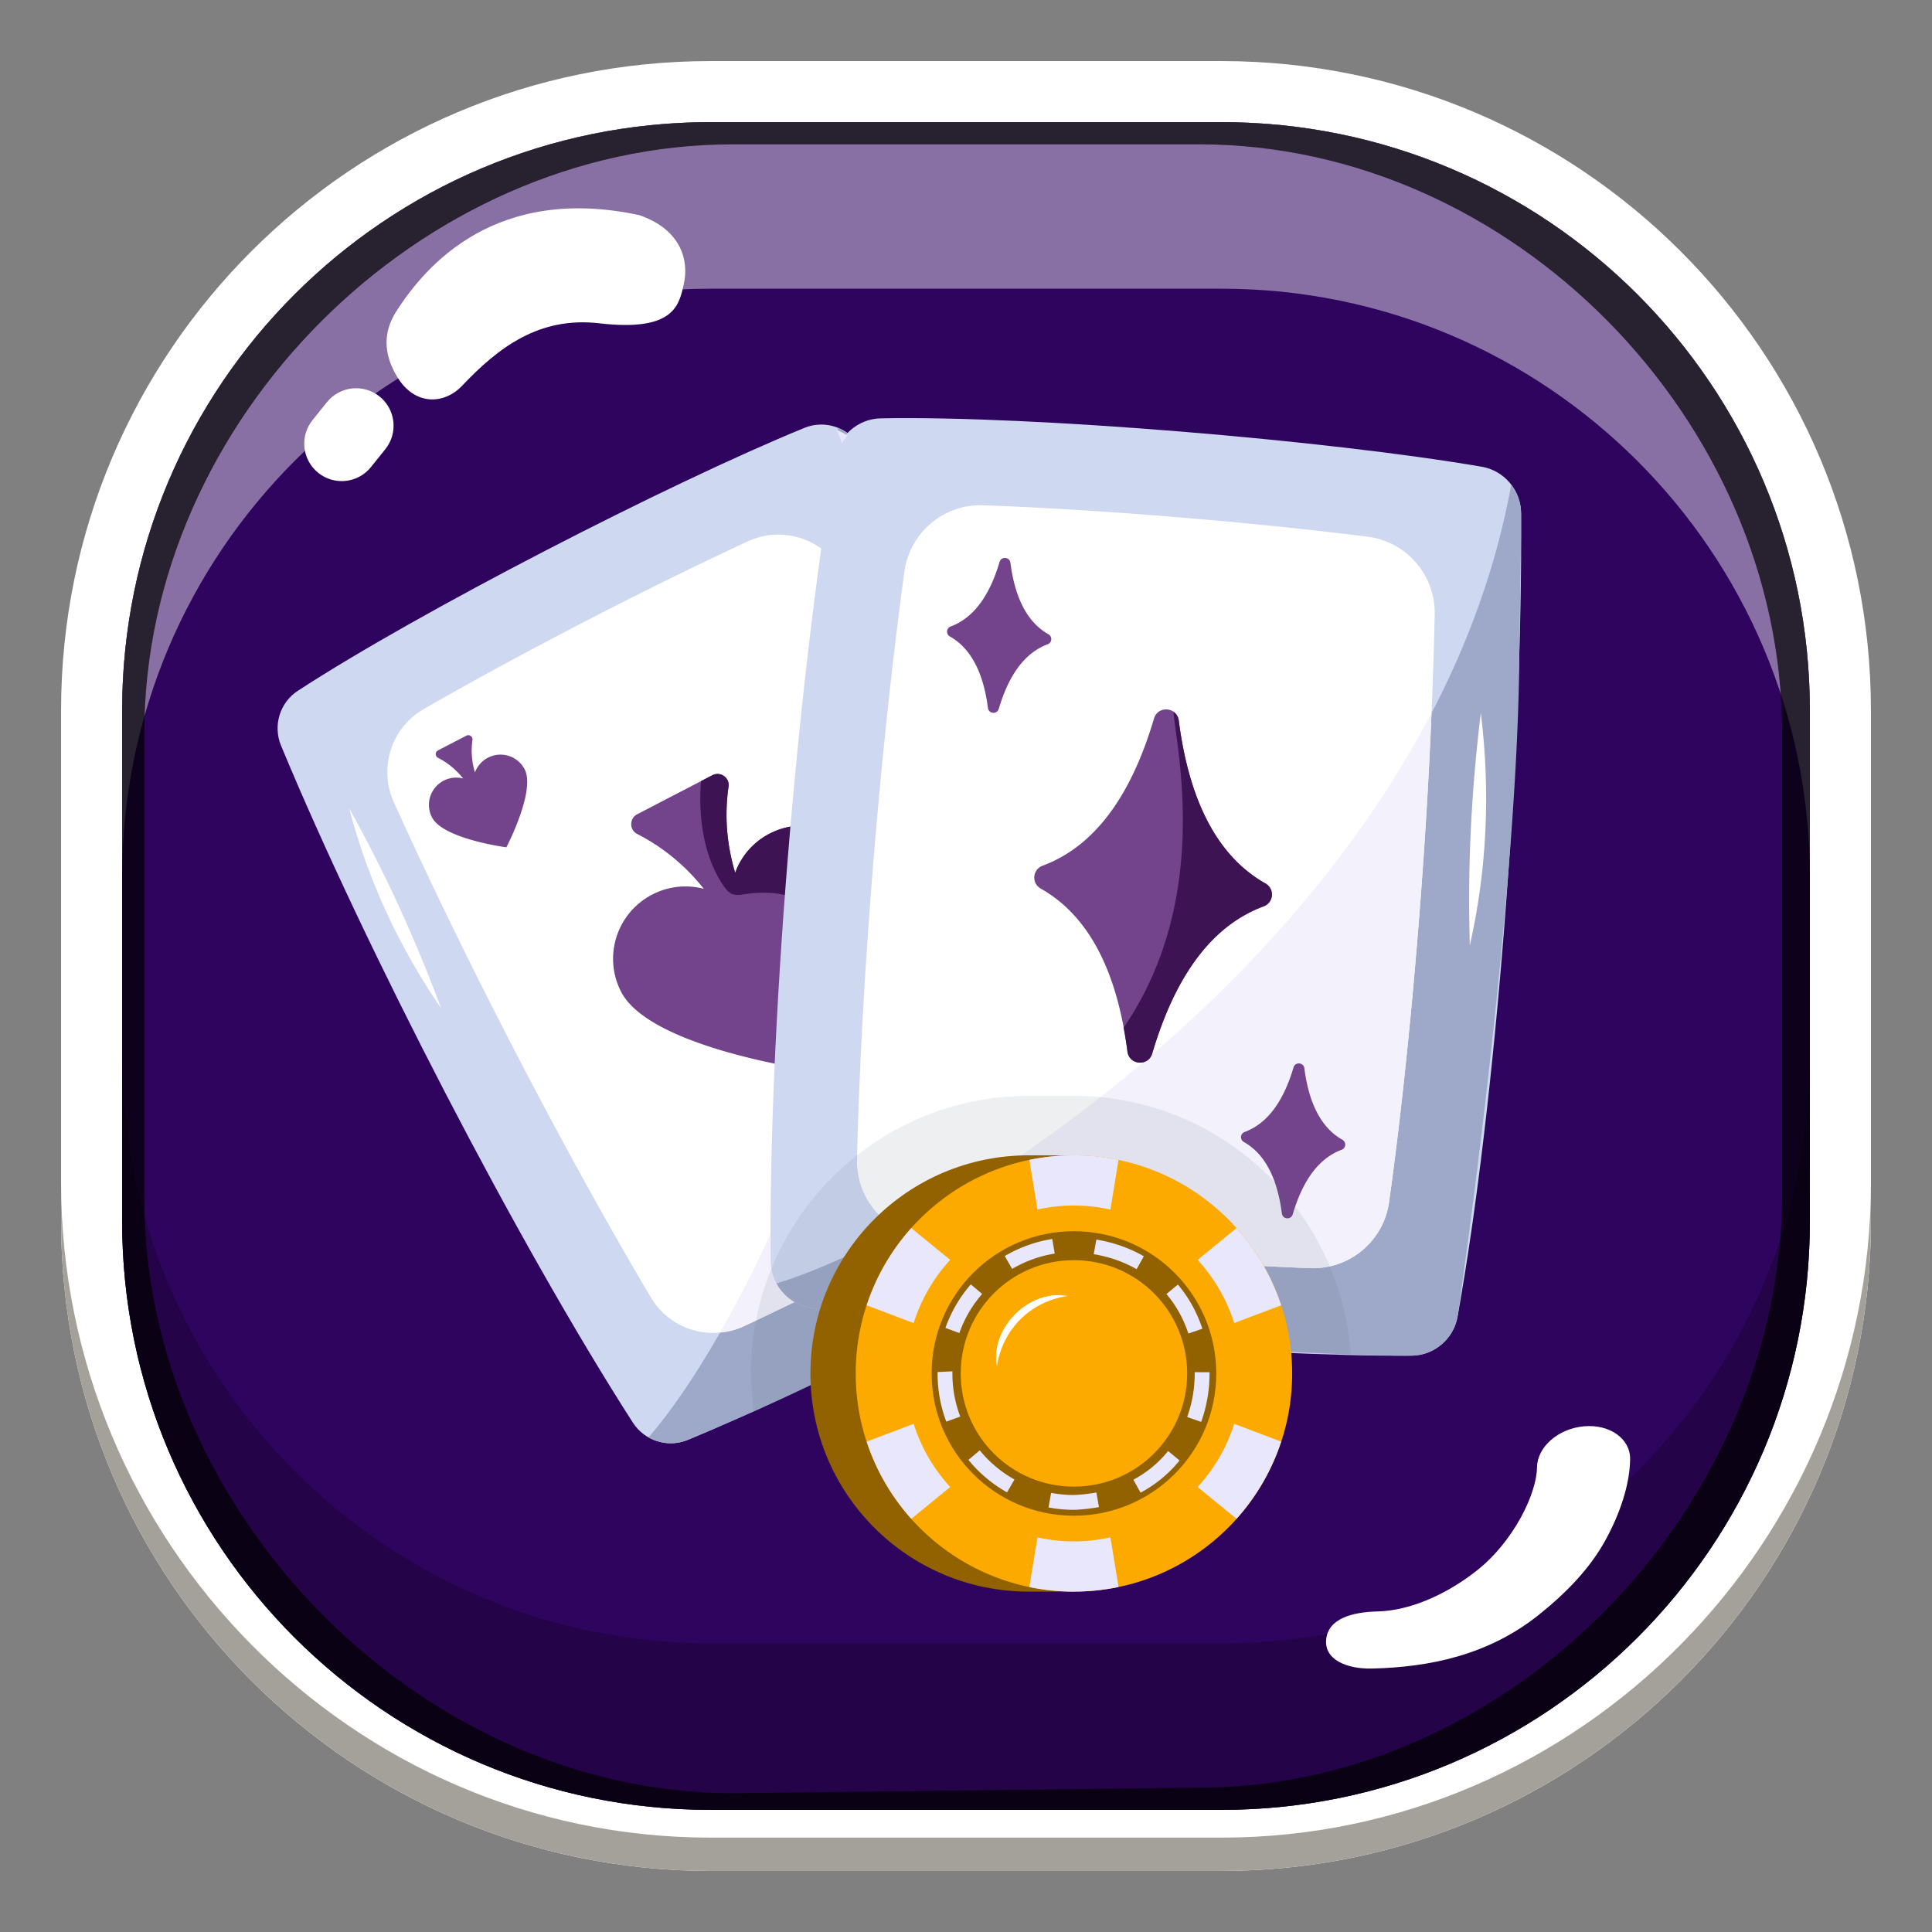
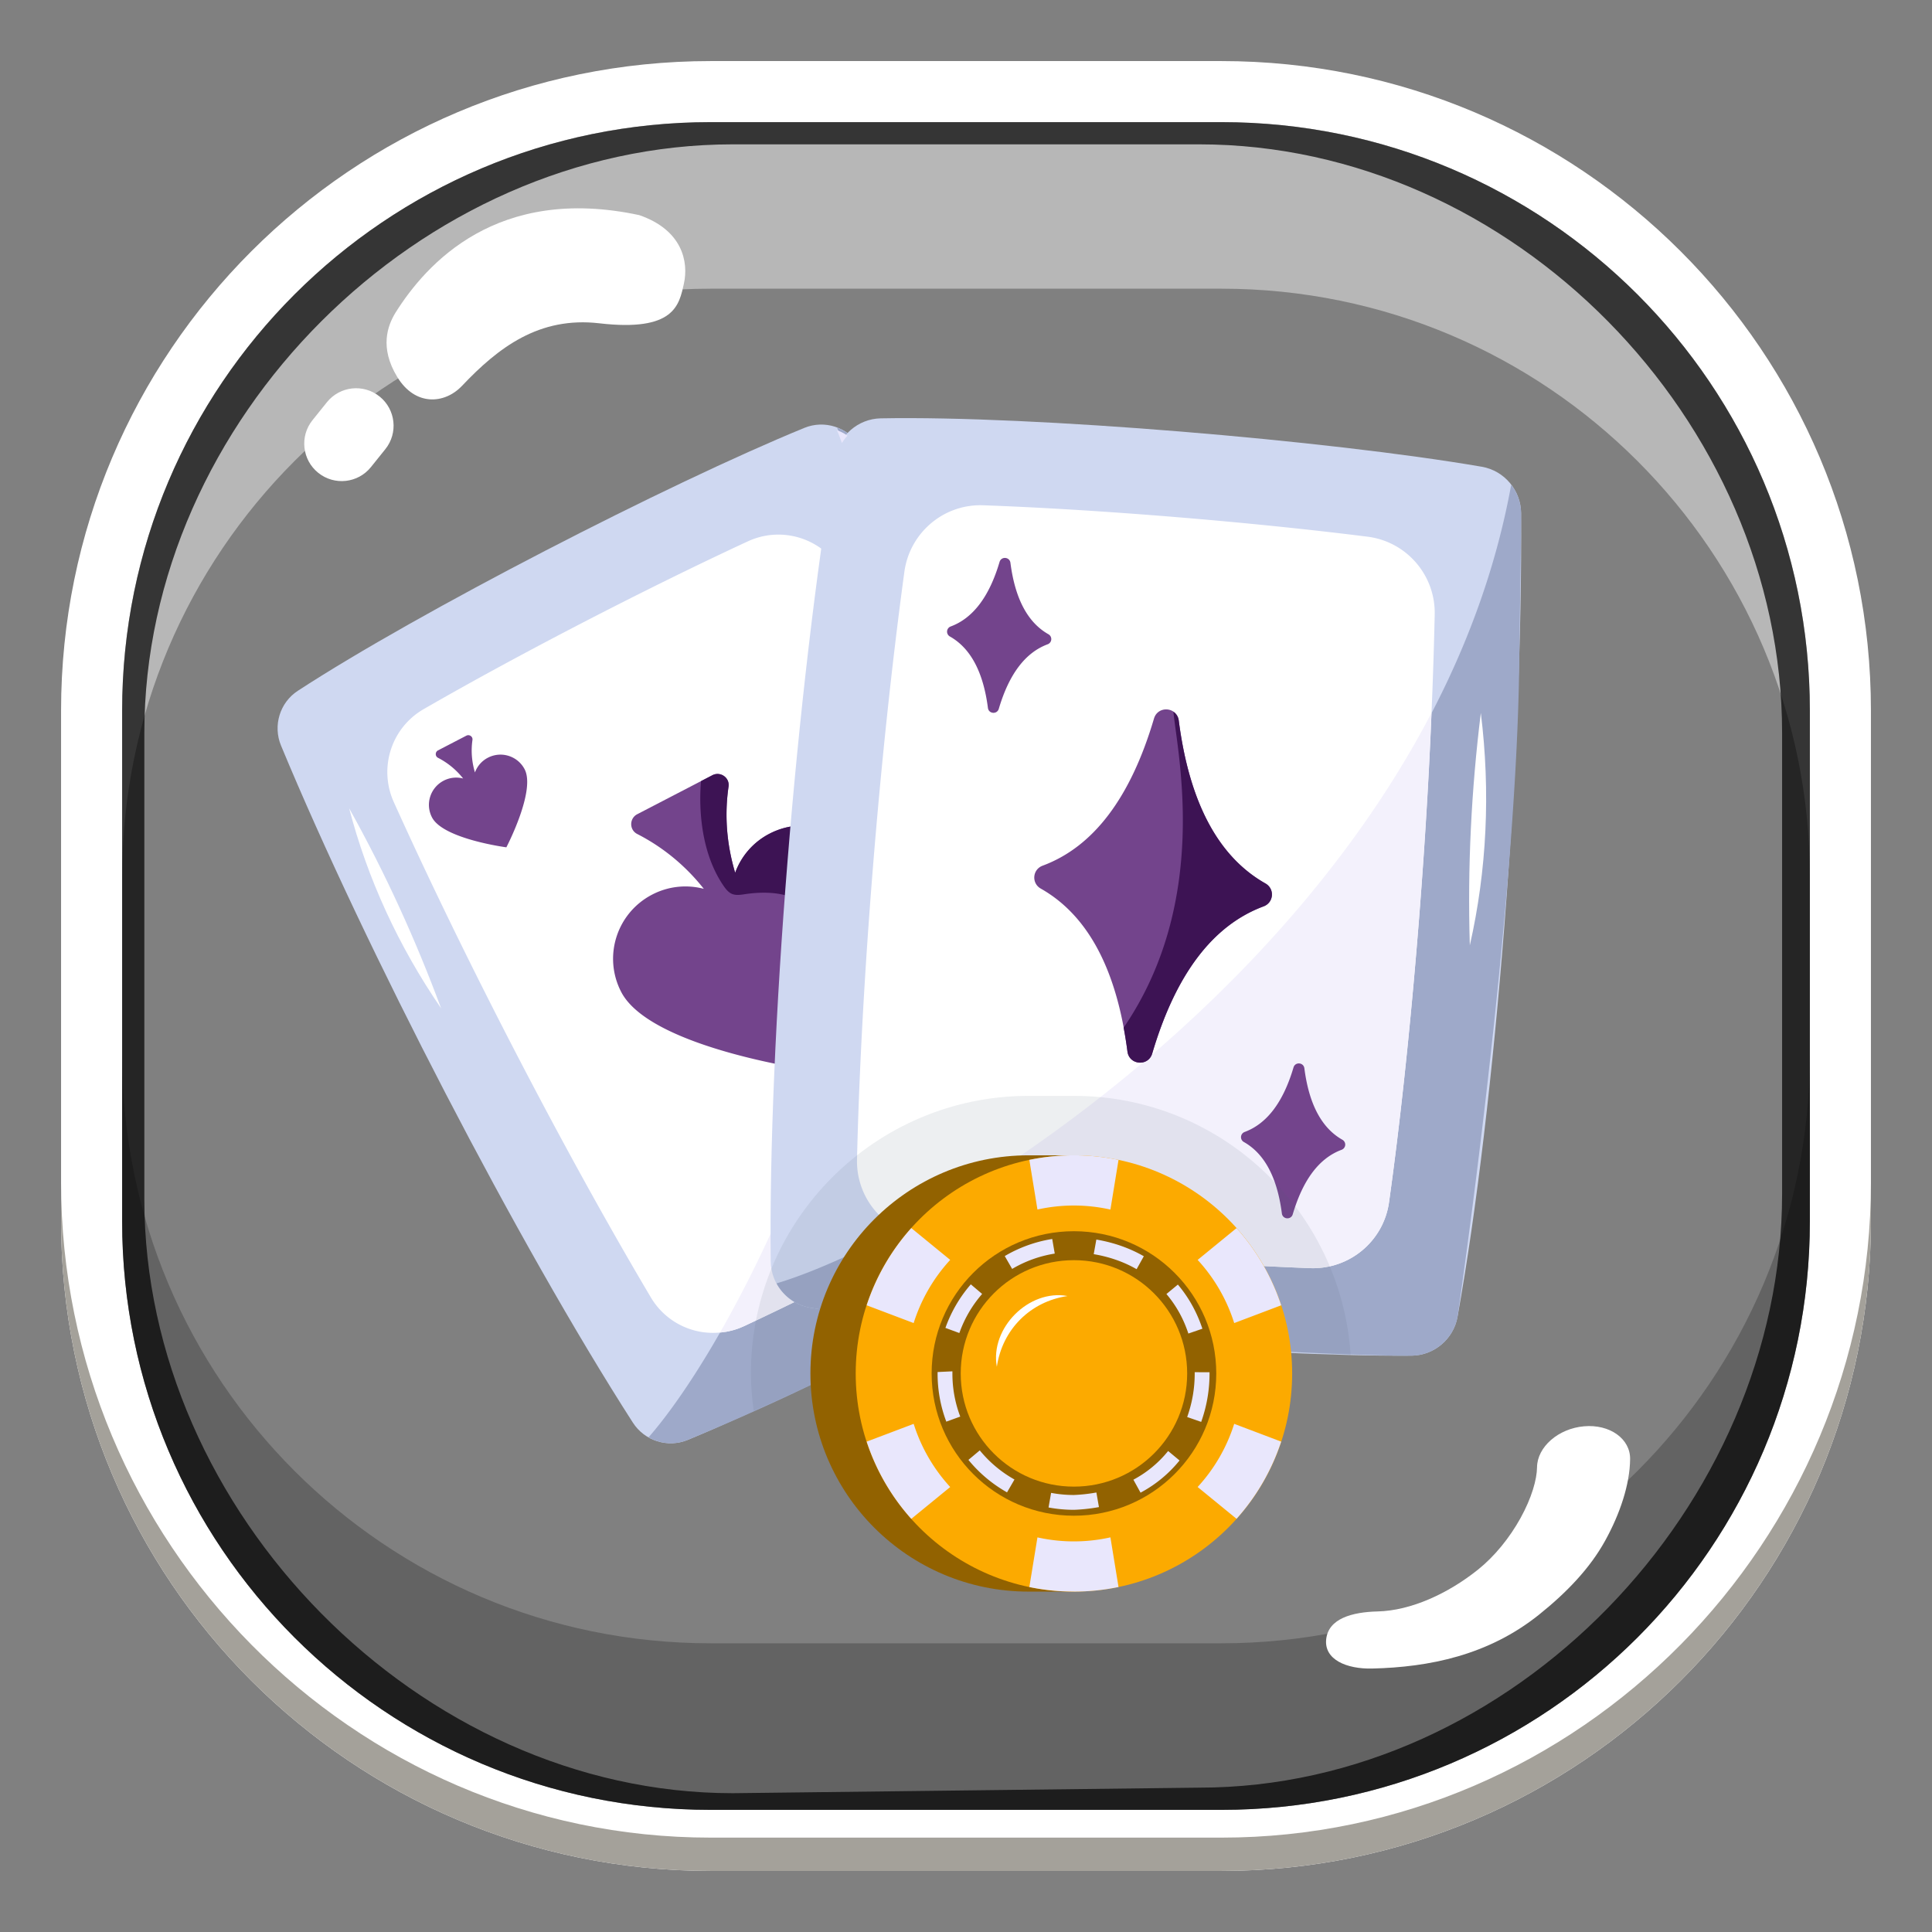
<svg xmlns="http://www.w3.org/2000/svg" width="512" height="512" fill="none" viewBox="0 0 512 512">
  <rect x="0" y="0" width="512" height="512" fill="#808080" stroke="none" />
  <g clip-path="url(#a)">
    <path fill="#fff" fill-rule="evenodd" d="M188.322 16.184h135.356c95.069 0 172.138 77.069 172.138 172.138v135.356c0 95.069-77.069 172.138-172.138 172.138H188.322c-95.07 0-172.138-77.069-172.138-172.138V188.322c0-95.07 77.069-172.138 172.138-172.138m135.356 16.184H188.322c-86.131 0-155.954 69.823-155.954 155.954v135.356c0 86.131 69.823 155.954 155.954 155.954h135.356c86.131 0 155.954-69.823 155.954-155.954V188.322c0-86.131-69.823-155.954-155.954-155.954" clip-rule="evenodd" />
    <path fill="#a4a19a" d="M16.184 313.379v10.299c0 95.069 77.069 172.138 172.138 172.138h135.356c95.069 0 172.138-77.069 172.138-172.138v-10.299c0 95.069-77.069 173.61-172.138 173.61H188.322c-95.07 0-172.138-78.541-172.138-173.61" />
-     <path fill="#2f045f" fill-rule="evenodd" d="M188.322 32.368h135.356c86.131 0 155.954 69.823 155.954 155.954v135.356c0 86.131-69.823 155.954-155.954 155.954H188.322c-86.131 0-155.954-69.823-155.954-155.954V188.322c0-86.131 69.823-155.954 155.954-155.954" clip-rule="evenodd" />
    <path fill="#fff" fill-opacity=".43" d="M323.678 32.368H188.322c-86.131 0-155.954 69.823-155.954 155.954v44.138c0-86.131 69.823-155.954 155.954-155.954h135.356c86.131 0 155.954 69.823 155.954 155.954v-44.138c0-86.131-69.823-155.954-155.954-155.954" />
    <path fill="#000" fill-opacity=".23" d="M323.678 479.632H188.322c-86.131 0-155.954-69.823-155.954-155.954V279.54c0 86.131 69.823 155.954 155.954 155.954h135.356c86.131 0 155.954-69.823 155.954-155.954v44.138c0 86.131-69.823 155.954-155.954 155.954" />
    <path fill="#000" fill-opacity=".71" fill-rule="evenodd" d="M317.793 38.253H194.207c-82.881 0-155.954 73.073-155.954 155.954v123.586c0 82.881 73.073 157.425 155.954 157.425l123.586-1.471c82.881 0 154.483-74.544 154.483-157.425V194.207c0-82.881-71.602-155.954-154.483-155.954m5.885-5.885H188.322c-86.131 0-155.954 69.823-155.954 155.954v135.356c0 86.131 69.823 155.954 155.954 155.954h135.356c86.131 0 155.954-69.823 155.954-155.954V188.322c0-86.131-69.823-155.954-155.954-155.954" clip-rule="evenodd" />
    <path fill="#fff" fill-rule="evenodd" d="M419.775 377.982c6.812-.602 12.284 3.287 12.222 8.686-.077 6.739-2.671 14.484-6.622 21.644-3.983 7.217-10.065 13.613-17.492 19.571-13.499 10.828-29.206 13.936-44.225 14.297-6.785.164-12.813-2.37-12.201-7.8s6.834-7.168 13.619-7.331c8.831-.213 18.677-4.721 26.641-11.109 4.358-3.496 8.347-8.399 11.255-13.668 2.939-5.326 4.319-10.195 4.356-13.426.062-5.399 5.635-10.263 12.447-10.864" clip-rule="evenodd" />
    <path fill="#fff" d="M169.404 57.008c-37.685-8.071-56.433 12.87-64.599 25.862-2.065 3.39-4.286 9.198.465 17.018 4.752 7.82 12.565 7.221 17.155 2.378 9.661-10.194 20.45-18.431 36.395-16.589 19.931 2.304 21.159-4.826 22.425-10.536 1.266-5.711-.381-14.183-11.841-18.133m-82.771 49.59c3.435-4.276 9.686-4.956 13.962-1.521s4.956 9.687 1.52 13.962l-3.815 4.747c-3.435 4.276-9.686 4.956-13.962 1.521s-4.956-9.687-1.52-13.963z" />
    <g clip-path="url(#b)">
      <path fill="#cfd8f1" d="M182.254 381.588c-5.291 2.19-11.431.254-14.527-4.564-30.457-47.402-70.924-125.629-93.255-179.44-2.183-5.261-.33-11.392 4.441-14.505 32.006-20.881 98.09-54.87 134.259-69.69 5.308-2.175 11.456-.194 14.538 4.645 32.438 50.958 73.311 129.059 93.428 179.358 2.111 5.277.156 11.349-4.638 14.401-32.608 20.759-98.531 55.012-134.246 69.795" />
      <path fill="#9ea9c9" d="M182.254 381.588c-3.465 1.434-7.279 1.071-10.378-.684 29.075-33.212 92.312-161.369 49.951-267.594 2.356.886 4.455 2.482 5.883 4.724 3.631 5.704 15.052 24.77 18.535 30.466 22.764 36.891 42.466 77.386 61.341 119.735 2.189 5.146 11.497 24.018 13.552 29.157 2.111 5.277.156 11.349-4.638 14.401-16.304 10.38-64.757 36.494-81.838 45.38a663 663 0 0 1-52.408 24.415" />
      <path fill="#fff" d="M261.388 220.564c11.125 21.438 21.512 42.695 29.926 61.55 4.041 9.03.552 19.629-8.016 24.559-12.71 7.281-27.664 15.444-43.481 23.652-15.181 7.878-29.813 15.108-42.59 21.094-.525.232-1.049.464-1.559.648-1.05.383-2.118.656-3.22.865-.527.071-1.086.16-1.629.2a19.13 19.13 0 0 1-18.338-9.311c-22.792-38.404-49.065-89.03-68.138-131.299-4.04-9.029-.648-19.659 7.952-24.606 25.22-14.546 59.089-32.038 85.868-44.439 8.963-4.168 19.624-.871 24.681 7.631a1227 1227 0 0 1 12.389 21.307 920 920 0 0 1 4.948 8.761l2.057 3.73a1332 1332 0 0 1 12.889 23.749c2.093 3.953 4.2 7.939 6.261 11.909" />
      <path fill="#f3f1fc" d="M192.448 352.931c1.102-.208 2.17-.48 3.22-.865.509-.183 1.034-.415 1.56-.647 12.776-5.986 27.408-13.216 42.589-21.094 15.817-8.208 30.772-16.371 43.48-23.652 8.569-4.93 12.058-15.53 8.017-24.559-8.414-18.855-18.8-40.111-29.926-61.551a1626 1626 0 0 0-6.262-11.908 1332 1332 0 0 0-12.888-23.75c-.691-1.253-1.382-2.508-2.057-3.729a954 954 0 0 0-4.944-8.753c5.519 69.776-21.042 139.861-44.414 180.708.541-.04 1.099-.128 1.625-.2" />
      <path fill="#fff" d="M92.52 214.182c4.878 18.691 13.074 36.561 24.38 53.038-6.758-18.22-14.769-35.8-24.38-53.038" />
      <path fill="#73448c" d="M229.753 229.088c7.885 15.194-12.85 54.826-12.85 54.826s-44.39-5.836-52.275-21.03c-4.868-9.382-1.214-20.921 8.214-25.814a19.07 19.07 0 0 1 13.676-1.52c-3.739-4.741-9.426-10.328-17.654-14.54-2.138-1.098-2.092-4.143.014-5.235l19.908-10.331c2.105-1.093 4.621.622 4.289 3.002-1.338 9.176.026 17.065 1.75 22.851a18.92 18.92 0 0 1 9.092-10.353c9.428-4.892 20.968-1.237 25.836 8.144" />
      <path fill="#3d1354" d="M229.753 229.088c-4.869-9.382-16.409-13.036-25.836-8.145a18.9 18.9 0 0 0-9.091 10.353c-1.725-5.785-3.09-13.675-1.752-22.85.333-2.38-2.183-4.095-4.288-3.003l-3 1.557c-.427 4.579-.837 17.89 6.002 27.807 1.51 2.19 2.591 2.628 5.22 2.217 37.267-5.818 19.896 46.89 19.896 46.89s20.735-39.631 12.849-54.826" />
      <path fill="#57b3fe" d="M280.727 276.951c2.973 5.729-4.845 20.672-4.845 20.672s-16.736-2.201-19.709-7.93c-1.836-3.537-.458-7.888 3.097-9.732a7.2 7.2 0 0 1 5.156-.574 20.2 20.2 0 0 0-6.656-5.481c-.806-.414-.789-1.562.005-1.974l7.506-3.895c.794-.412 1.742.234 1.617 1.132-.504 3.459.01 6.434.66 8.615a7.13 7.13 0 0 1 3.428-3.903c3.554-1.845 7.905-.467 9.741 3.07" />
      <path fill="#73448c" d="M139.037 203.875c2.973 5.729-4.845 20.671-4.845 20.671s-16.736-2.2-19.709-7.929c-1.836-3.537-.458-7.888 3.097-9.732a7.2 7.2 0 0 1 5.156-.574 20.2 20.2 0 0 0-6.656-5.482c-.806-.414-.789-1.562.005-1.974l7.506-3.895c.794-.412 1.743.235 1.617 1.132-.504 3.46.01 6.434.66 8.616a7.14 7.14 0 0 1 3.428-3.904c3.555-1.844 7.906-.466 9.741 3.071" />
      <path fill="#e9e7fc" d="M232.895 330.293c.557-.133 1.134-.316 1.713-.499 14.111-4.801 30.314-10.692 47.169-17.2 17.561-6.781 34.211-13.615 48.401-19.784 9.57-4.181 14.465-14.905 11.271-24.856-12.326-38.54-31.642-88.457-46.137-121.688-1.844 14.367-37.554 43.88-67.628 184.582.573.021 1.17-.007 1.73-.021a21.5 21.5 0 0 0 3.481-.534" />
      <path fill="#cfd8f1" d="M214.704 346.541c-5.965-1.003-10.379-6.177-10.451-12.226-.711-59.517 6.888-152.246 17.045-212.948.993-5.934 6.089-10.386 12.105-10.5 40.363-.765 118.589 5.829 159.284 12.825 5.973 1.027 10.368 6.246 10.416 12.307.492 63.81-6.672 156.655-16.844 212.97-1.067 5.908-6.22 10.251-12.223 10.297-40.834.318-119.064-5.949-159.332-12.725" />
      <path fill="#9ea9c9" d="M214.704 346.541c-3.906-.657-7.118-3.119-8.91-6.427 44.649-13.449 173.095-92.779 194.687-211.642 1.614 2.114 2.6 4.719 2.622 7.527.055 7.142-.402 30.616-.474 37.669-.416 66.101-16.264 174.716-16.37 175.301-1.067 5.908-6.22 10.251-12.223 10.297-20.418.159-78.442-3.607-98.718-5.221a700 700 0 0 1-60.614-7.504" />
      <path fill="#fff" d="M368.113 318.575c-1.441 10.351-10.506 17.888-20.942 17.501-15.461-.601-33.427-1.671-52.191-3.184-18.01-1.452-35.164-3.177-49.961-4.976-.6-.087-1.199-.173-1.759-.294a21.6 21.6 0 0 1-3.368-1.03c-.512-.231-1.062-.465-1.571-.733a20.21 20.21 0 0 1-11.204-18.614c1.11-47.163 5.953-107.222 12.559-155.762 1.442-10.35 10.438-17.968 20.911-17.579 30.736 1.106 70.868 4.421 101.798 8.322 10.362 1.29 18.062 10.216 17.826 20.664-1.178 53.755-6.214 113.76-12.098 155.685" />
      <path fill="#f3f1fc" d="M239.892 326.592c1.104.431 2.212.785 3.368 1.03.559.121 1.16.207 1.76.294 14.796 1.799 31.951 3.524 49.96 4.976 18.764 1.513 36.73 2.582 52.191 3.184 10.436.386 19.501-7.15 20.942-17.5 5.674-40.428 9.88-93.45 11.251-129.654-34.158 65.578-97.218 113.456-141.039 136.938.507.267 1.057.501 1.567.732" />
      <path fill="#fff" d="M389.519 250.534c4.51-19.901 5.511-40.647 2.916-61.596-2.517 20.374-3.55 40.757-2.916 61.596" />
      <path fill="#73448c" d="M355.741 302.044q-8.226-4.654-10.069-18.928c-.206-1.595-2.425-1.771-2.88-.23q-4.081 13.802-12.94 17.095a1.466 1.466 0 0 0-.212 2.664q8.225 4.656 10.068 18.928c.206 1.595 2.425 1.772 2.881.23q4.08-13.802 12.939-17.094a1.467 1.467 0 0 0 .213-2.665m-77.898-133.963q-8.227-4.655-10.069-18.928c-.206-1.595-2.425-1.772-2.881-.23q-4.08 13.801-12.939 17.094a1.467 1.467 0 0 0-.213 2.665q8.226 4.655 10.069 18.928c.206 1.595 2.425 1.772 2.881.23q4.08-13.802 12.939-17.094a1.467 1.467 0 0 0 .213-2.665m57.502 66.04q-18.759-10.615-22.96-43.164c-.469-3.636-5.53-4.04-6.569-.523q-9.305 31.473-29.508 38.981c-2.713 1.009-3.004 4.652-.485 6.077q18.76 10.616 22.961 43.164c.47 3.637 5.53 4.041 6.569.524q9.304-31.472 29.508-38.982c2.713-1.009 3.003-4.651.484-6.077" />
      <path fill="#3d1354" d="M305.353 279.18q9.304-31.472 29.508-38.982c2.713-1.009 3.003-4.651.484-6.077q-18.758-10.615-22.961-43.164a3.23 3.23 0 0 0-1.421-2.325c1.055 10.958 9.795 50.076-13.187 83.705.38 2.039.726 4.132 1.008 6.319.47 3.638 5.53 4.041 6.569.524" />
      <path fill="#4c5c75" d="M284.586 290.418h-11.988c-40.585 0-73.602 32.992-73.602 73.546 0 3.379.308 6.679.752 9.938 11.775-5.275 23.447-10.766 34.894-16.718 3.049-1.577 7.15-3.733 11.881-6.257 35.175 4.096 79.423 7.428 111.419 8.196-2.514-38.296-34.407-68.705-73.356-68.705" opacity=".1" />
      <path fill="#926200" d="M272.579 421.791c-31.936 0-57.81-25.874-57.81-57.81s25.874-57.811 57.81-57.811h12.023v115.621z" />
      <path fill="#fcaa00" d="M226.771 363.981c0 31.936 25.875 57.81 57.811 57.81 31.935 0 57.852-25.874 57.852-57.81s-25.917-57.811-57.852-57.811c-31.936 0-57.811 25.875-57.811 57.811" />
      <path fill="#fff" d="M264.173 362.215c-1.872-10.233 8.493-20.639 18.736-18.757-9.884 1.456-17.29 8.874-18.736 18.757" />
      <path fill="#926200" d="M284.59 326.284c-20.842 0-37.698 16.856-37.698 37.698s16.856 37.698 37.698 37.698 37.732-16.856 37.732-37.698-16.89-37.698-37.732-37.698m0 67.687c-16.588 0-29.989-13.402-29.989-29.989s13.401-30.023 29.989-30.023c16.587 0 30.023 13.436 30.023 30.023s-13.436 29.989-30.023 29.989" />
      <path fill="#e9e7fc" d="M284.585 408.486c-3.315 0-6.542-.374-9.65-1.062l-2.149 13.159c3.81.79 7.755 1.208 11.799 1.208 4.056 0 8.014-.422 11.836-1.217l-2.149-13.157a44.6 44.6 0 0 1-9.687 1.069m0-89.011c3.328 0 6.566.377 9.687 1.069l2.149-13.157a58 58 0 0 0-11.836-1.217c-4.044 0-7.989.418-11.799 1.208l2.149 13.159a44.6 44.6 0 0 1 9.65-1.062m42.493 31.151 12.451-4.71a57.7 57.7 0 0 0-11.832-20.458l-10.308 8.431a44.4 44.4 0 0 1 9.689 16.737m-84.946 26.708-12.454 4.712a57.7 57.7 0 0 0 11.824 20.464l10.313-8.434a44.5 44.5 0 0 1-9.683-16.742m9.682-43.45-10.313-8.434a57.7 57.7 0 0 0-11.825 20.464l12.453 4.712a44.5 44.5 0 0 1 9.685-16.742m75.261 43.45a44.45 44.45 0 0 1-9.688 16.737l10.309 8.431a57.75 57.75 0 0 0 11.83-20.457zm-74.677-13.329v-.587l-3.929.184v.403c0 4.249.729 8.405 2.167 12.351l.142.395 3.695-1.339-.145-.399a32.1 32.1 0 0 1-1.93-11.008M314.794 353l.136.403 3.721-1.28-.139-.399c-1.392-4.058-3.441-7.753-6.093-10.972l-.27-.327-3.032 2.504.267.323c2.359 2.864 4.18 6.143 5.41 9.748m-13.947-16.86.369.205 1.91-3.428-.369-.208c-3.549-1.979-7.518-3.371-11.796-4.14l-.416-.076-.696 3.87.416.076c3.853.693 7.412 1.936 10.582 3.701m-46.467 16.731a31.9 31.9 0 0 1 5.625-9.642l.27-.323-2.998-2.54-.274.32a36 36 0 0 0-6.314 10.826l-.145.396 3.691 1.359zm14.215-16.807a32 32 0 0 1 10.507-3.78l.415-.073-.669-3.873-.416.073a36 36 0 0 0-11.797 4.246l-.366.211 1.96 3.407zm40.703 48.792a29.7 29.7 0 0 1-8.566 7.076l-.37.205 1.897 3.437.369-.204a33.5 33.5 0 0 0 9.695-8.003l.268-.327-3.022-2.507zm-49.379-.168-.27-.323-3.009 2.524.271.323a36.1 36.1 0 0 0 9.596 8.069l.366.211 1.973-3.405-.367-.211a32.2 32.2 0 0 1-8.56-7.188m56.69-21.039v.422a34 34 0 0 1-1.858 11.057l-.138.4 3.714 1.289.139-.399a37.9 37.9 0 0 0 2.071-12.344v-.422zm-26.47 31.948a42 42 0 0 1-5.568.591c-1.887 0-3.774-.165-5.602-.488l-.415-.073-.68 3.869.416.073c2.068.363 4.196.548 6.36.548h.007a46.5 46.5 0 0 0 6.158-.65l.416-.073-.676-3.869zM224.601 115.48a9 9 0 0 0-1.472 1.945 92 92 0 0 0-1.315-3.418c.999.369 1.946.842 2.787 1.473" />
    </g>
  </g>
  <defs>
    <clipPath id="a">
      <path fill="#fff" d="M0 0h512v512H0z" />
    </clipPath>
    <clipPath id="b">
      <path fill="#fff" d="M73.563 101.517h329.563V431.08H73.563z" />
    </clipPath>
  </defs>
</svg>